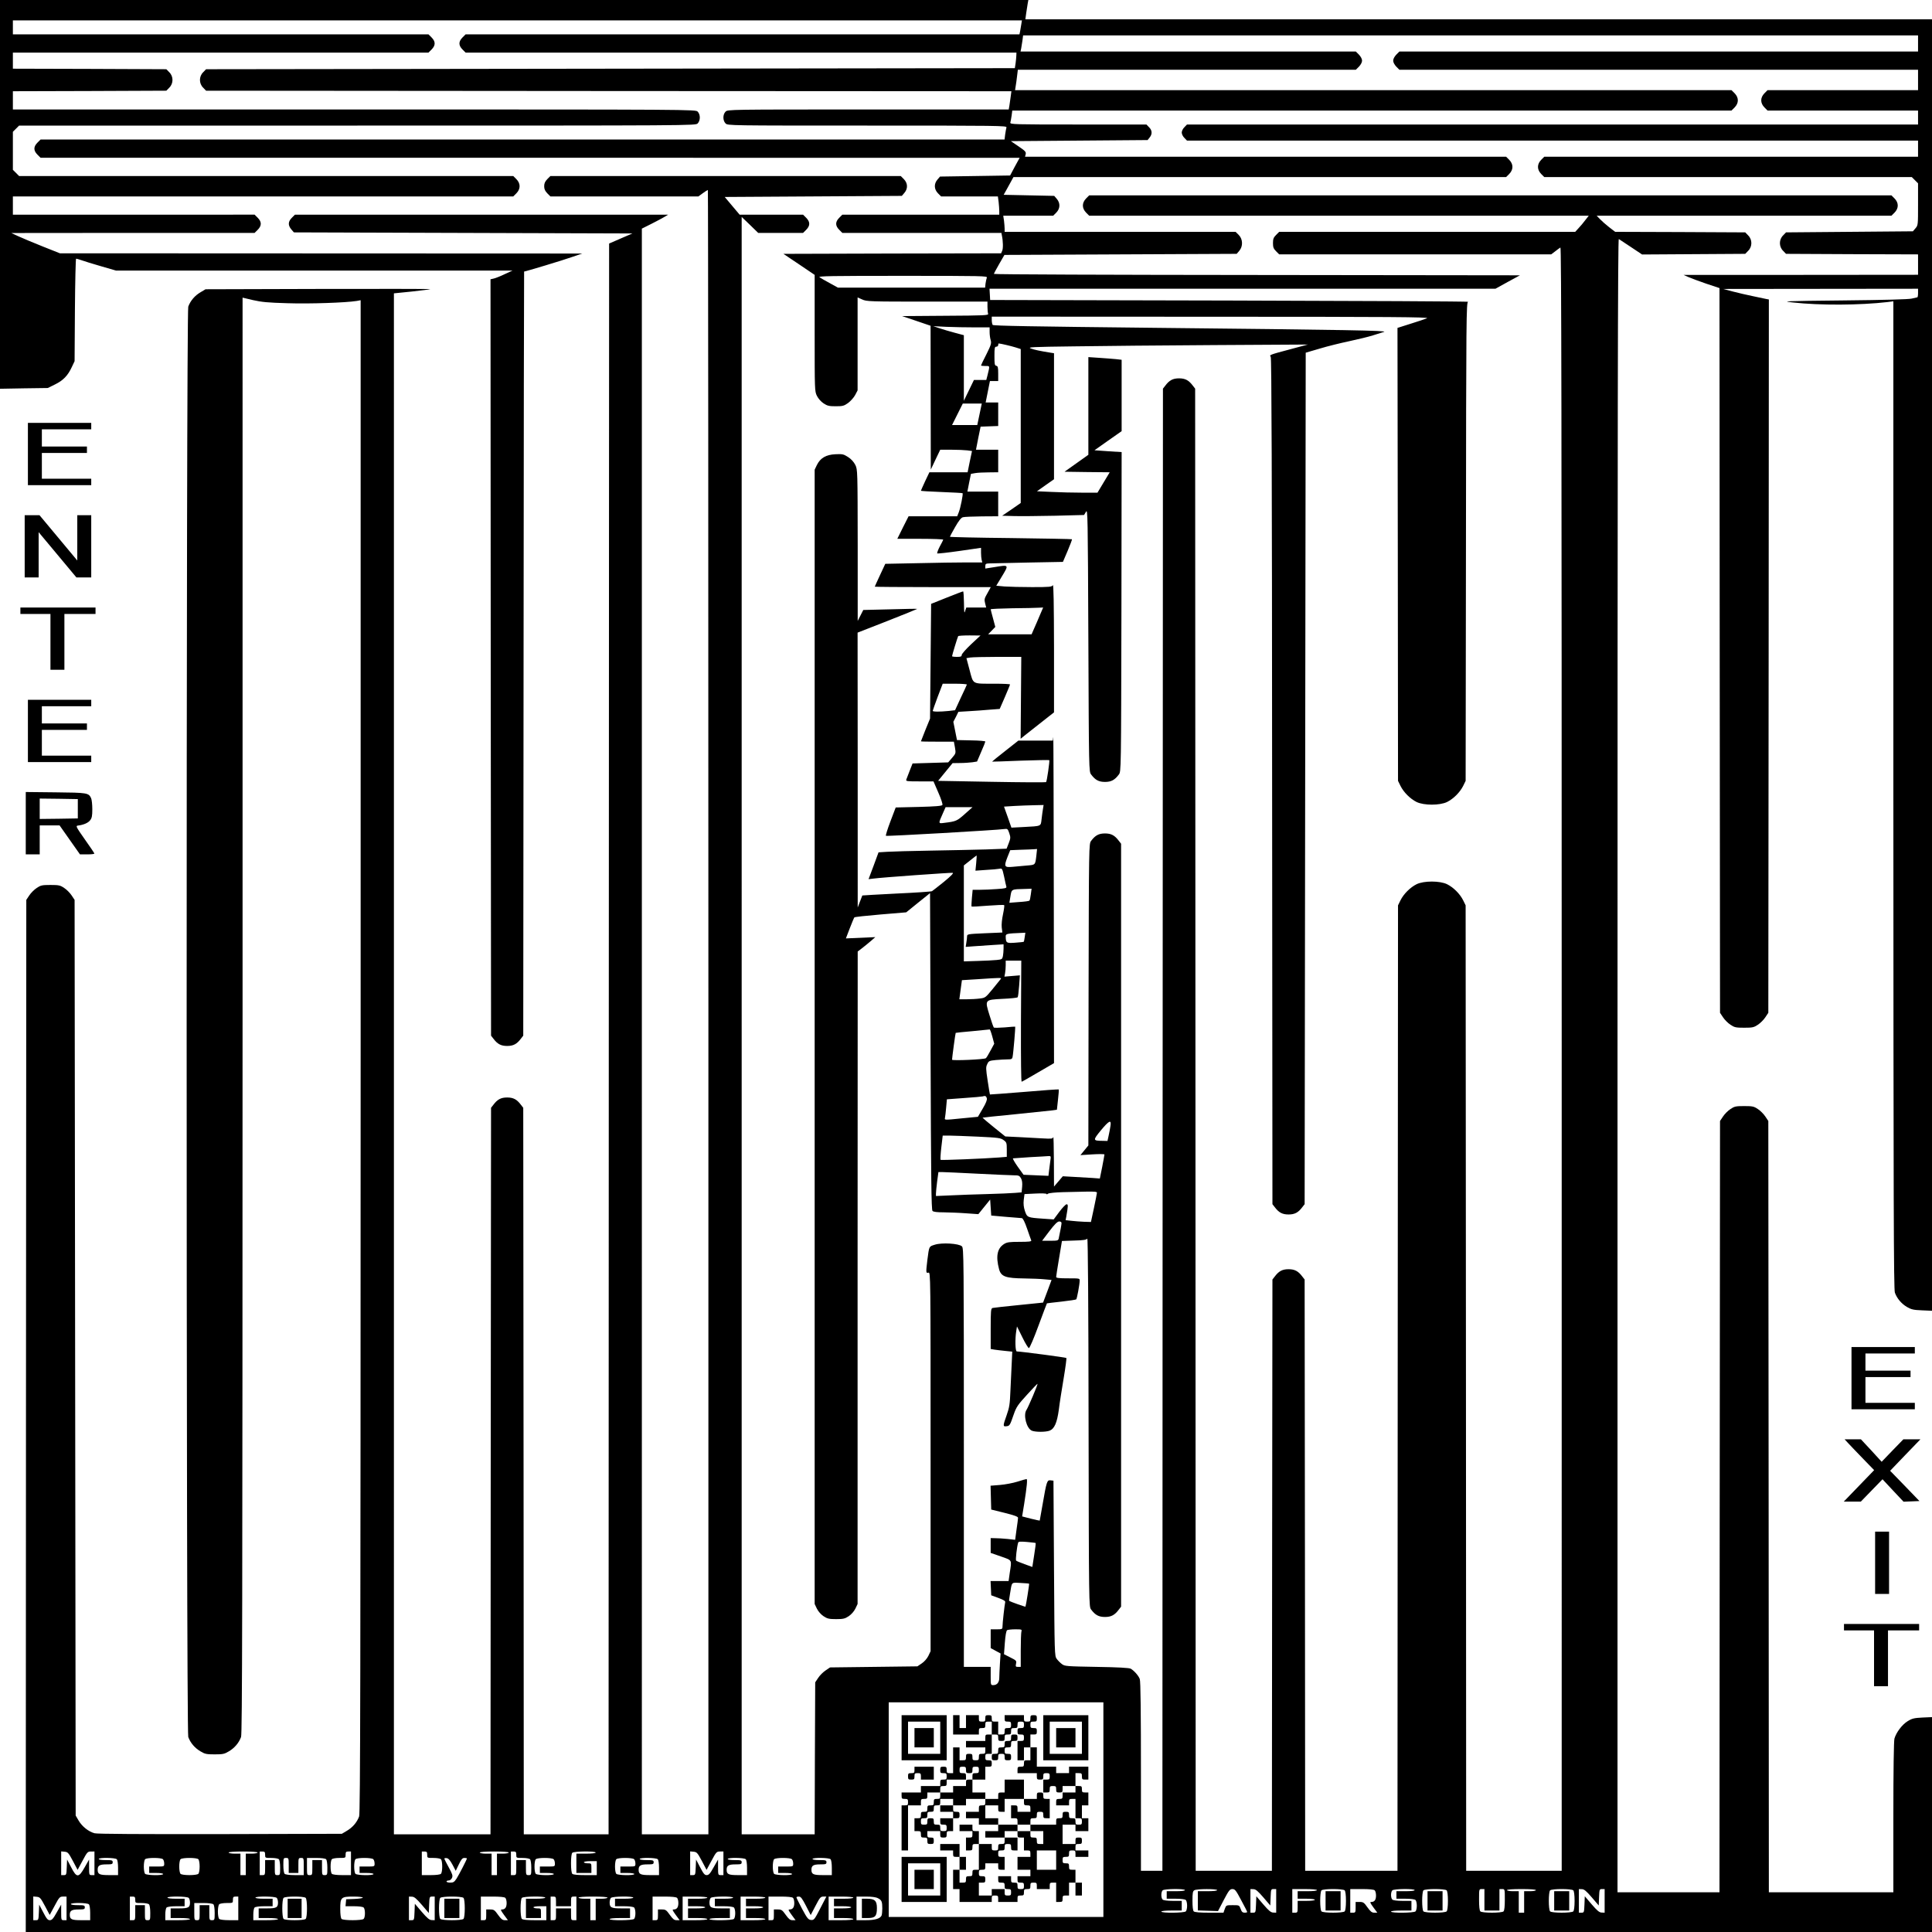
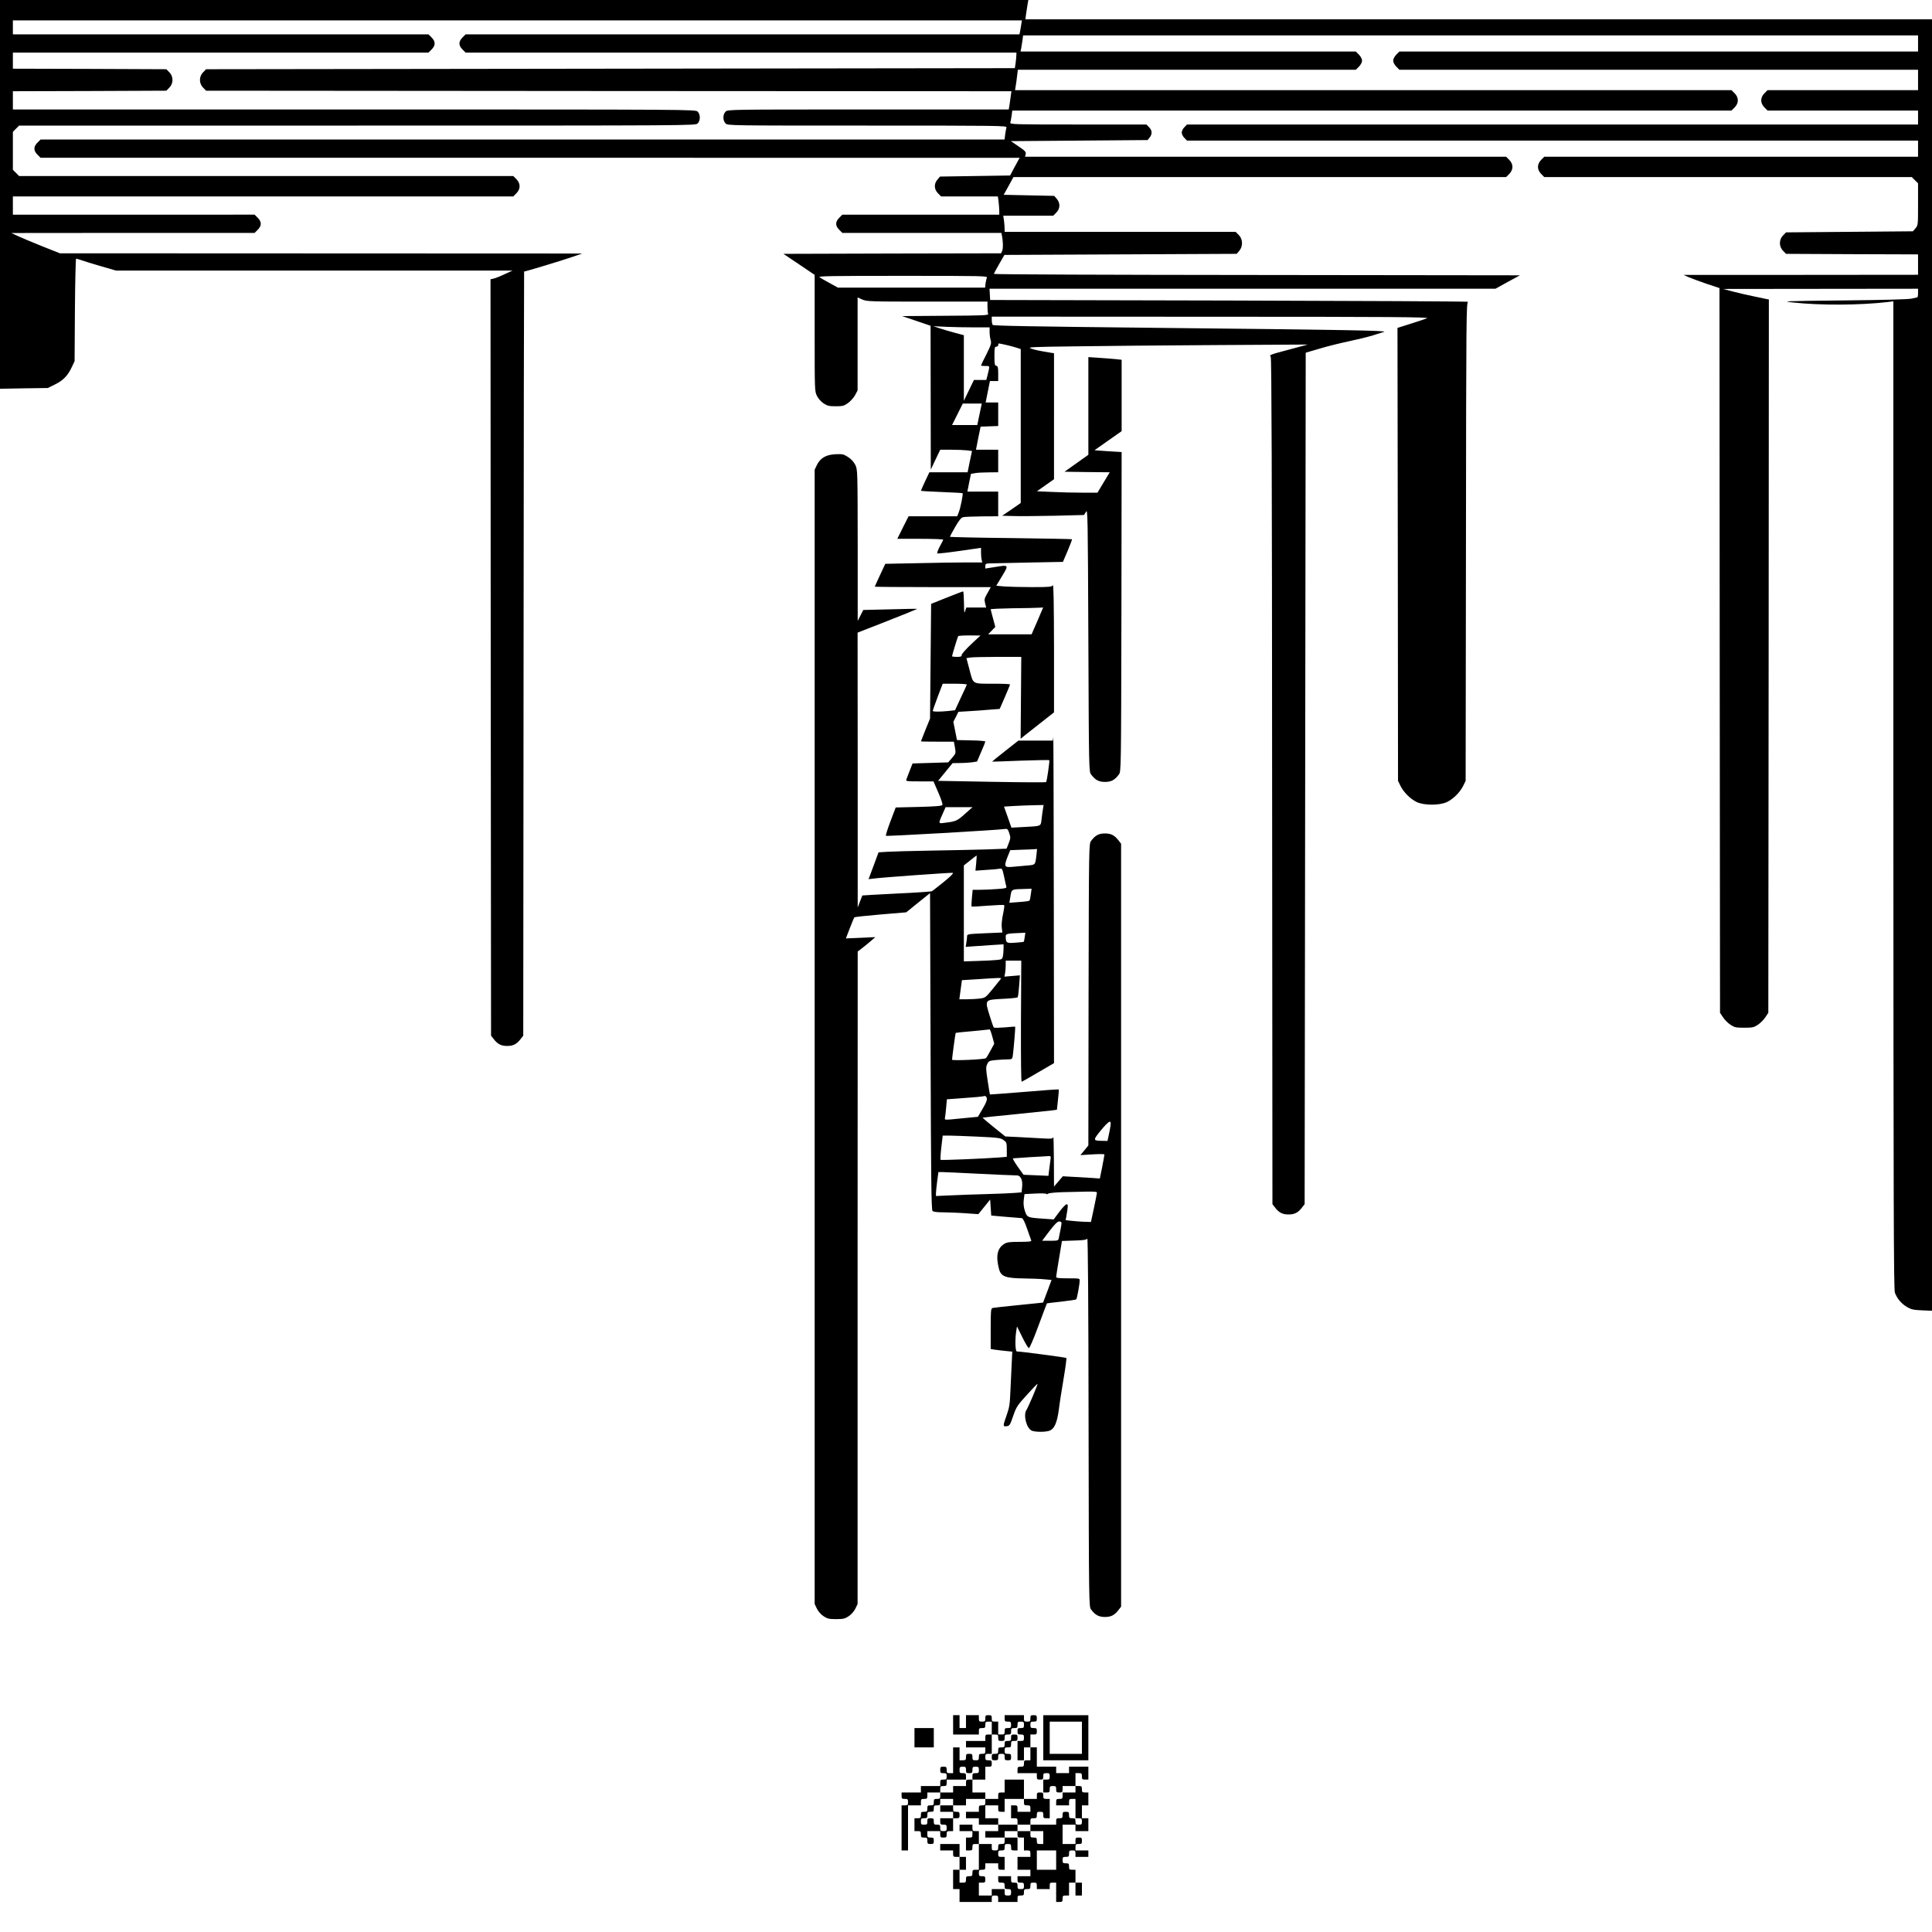
<svg xmlns="http://www.w3.org/2000/svg" version="1.0" width="2400" height="2400" viewBox="0 0 1800 1800">
  <path d="M0 181.1v181.1l22.3-.4 22.2-.3 6.7-3.3c7.6-3.7 12-8.2 15.7-16.2l2.6-5.5.3-47.8c.2-26.2.7-47.7 1.1-47.7.5 0 2.8.7 5.2 1.5 2.4.9 10.6 3.4 18.2 5.6l13.8 4h369.4l-7.2 3.3c-3.9 1.9-8.5 3.7-10.2 4.1l-3.1.7.2 352.3.3 352.4 2.1 2.7c3.8 5.1 7.1 6.9 12.9 6.9 5.8 0 9.1-1.8 12.9-6.9l2.1-2.7.3-356c.1-195.7.4-355.9.5-355.9 1.2 0 36.1-10.5 44.2-13.4l10-3.4-243.3-.1-243.4-.1-16.1-6.4c-8.9-3.6-19.1-7.8-22.7-9.5l-6.5-3 113.3-.1h113.4l2.9-2.9c3.8-3.8 3.8-7.4 0-11.2l-2.9-2.9H12v-17h466.2l2.9-2.9c4-4.1 4-9.1 0-13.2l-2.9-2.9H17.8l-2.9-2.9-2.9-2.9v-35.4l2.9-2.9 2.9-2.9h315.1c313.8 0 315.1 0 317.1-2 1.2-1.2 2-3.3 2-5.5s-.8-4.3-2-5.5c-2-2-3.3-2-320-2H12V85l71.5-.2 71.5-.3 2.7-2.8c4-3.9 4-10.5 0-14.4l-2.7-2.8-71.5-.3L12 64V49h387.2l2.9-2.9c3.8-3.8 3.8-7.4 0-11.2l-2.9-2.9H12V19h940.1l-.6 3.7c-.4 2.1-.9 5-1.1 6.5l-.6 2.8h-516l-2.9 2.9c-3.8 3.8-3.8 7.4 0 11.2l2.9 2.9H947l-.1 2.7c0 1.6-.4 4.8-.7 7.3l-.7 4.5-376.7.5-376.8.5-2.7 2.8c-4 3.9-4 10.5 0 14.4l2.7 2.8 375.2.3 375.1.2-.7 5.3c-.4 2.8-.9 6.7-1.2 8.4l-.6 3.3H808.9c-129.6 0-130.9 0-132.9 2-2.7 2.7-2.7 8.3 0 11 2 2 3.3 2 132.1 2 123.4 0 130 .1 129.6 1.7-.3 1-.8 3.9-1.2 6.5l-.6 4.8H37.8l-2.9 2.9c-3.8 3.8-3.8 7.4 0 11.2l2.9 2.9H950l-4.5 8.2-4.4 8.3-32.7.5-32.6.5-2.4 2.8c-3.4 4-3.2 9 .5 12.8l2.9 2.9h52.9l.7 5.2c.3 2.9.6 6.8.6 8.5v3.3H784.8l-2.9 2.9c-3.8 3.8-3.8 7.4 0 11.2l2.9 2.9H933l.4 2.2c1.2 5.6 1.3 12.4.3 14.5l-1 2.3-101.4.2-101.4.3 14.6 9.8 14.5 9.8v54.1c0 53.2 0 54.3 2.1 58.6 1.3 2.6 3.8 5.4 6.2 7 3.5 2.3 5.1 2.7 11.3 2.7 6.4 0 7.7-.3 11.5-3 2.3-1.7 5.3-5 6.6-7.4l2.3-4.4v-86.6l4.3 1.9c4 1.9 7.1 2 60.5 2H920v4.9c0 2.7.3 5.6.6 6.5.5 1.4-3.6 1.6-39.7 1.8l-40.4.3 13.3 4.5 13.2 4.5.1 67 .1 67 4.4-9.3 4.4-9.2h10.4c5.7 0 12.3.3 14.7.6l4.5.6-2.1 9.9-2 9.9h-35.6l-4 8.4c-2.1 4.6-3.9 8.6-3.9 8.8 0 .3 8.6.8 19.2 1.2 10.6.4 19.4.9 19.6 1.1.7.7-1.9 13.6-3.5 17.7l-1.5 3.8h-45.3l-5.3 10.5L836 502h21.6c11.9 0 21.4.4 21.2.8-.1.5-1.6 3.4-3.3 6.5-1.6 3.1-2.6 5.9-2.3 6.3.4.3 9.7-.7 20.8-2.3l20-2.9v4.6c0 2.5.3 5.5.6 6.7l.6 2.3h-14.9c-8.2 0-28.6.3-45.2.7l-30.3.6-4.9 10.5c-2.7 5.8-4.9 10.6-4.9 10.8 0 .2 24.3.4 54.1.4h54l-3.1 5.6c-2.9 5-3.1 5.9-2.2 9.5l1 3.9h-18.5l-1.1 3.2c-.8 2.8-1 1.5-1.1-7.5-.1-5.9-.4-10.7-.8-10.7-.5 0-7.3 2.6-15.3 5.8l-14.5 5.8-.5 53.4-.5 53.5-4.3 10.5c-2.3 5.8-4.2 10.6-4.2 10.7 0 .2 6.9.3 15.3.3h15.4l1 5.4c.9 5.4.9 5.5-2.7 9.7l-3.6 4.2-16.6.5-16.6.5-2.6 6.6c-1.4 3.6-2.8 7.4-3.2 8.3-.6 1.7.4 1.8 12.4 1.8h12.9l4.5 10.4c2.7 6.1 4.2 10.9 3.8 11.6-.6.9-6.5 1.4-22.1 1.8l-21.4.5-4.9 12.9c-2.7 7.1-4.6 13.2-4.2 13.5.6.6 103.7-5.3 110.2-6.3 3-.4 3.3-.2 4.7 3.8 1.3 4 1.3 4.7-.5 9.4l-2 5.1-19.1.7c-10.6.3-33.8.8-51.7 1.1-17.9.3-36.1.8-40.5 1.1l-8 .5-4.6 12.5-4.7 12.5 4.2-.5c7.7-1.1 72.6-5.7 74.2-5.4 1.1.2-1.7 3.1-8.2 8.4-5.5 4.4-10.4 8.3-11.1 8.7-.6.4-15.4 1.4-32.9 2.2-17.5.9-31.9 1.7-32 1.8-.1.1-1.1 2.7-2.2 5.7l-2.1 5.5V717.4l-.1-128 27.9-10.9c15.4-6.1 27.8-11.1 27.7-11.2-.2-.2-11.5 0-25.3.4l-25 .6-2.6 5.1-2.6 5.1v-70.4c-.1-69.9-.1-70.5-2.2-74.9-1.5-2.9-3.7-5.4-6.8-7.4-4.2-2.7-5.2-2.9-11.7-2.6-8.8.4-14.1 3.5-17.3 10l-2.1 4.4v1056.8l2.1 4.4c1.3 2.6 3.8 5.4 6.2 7 3.5 2.3 5.1 2.7 11.7 2.7s8.2-.4 11.7-2.7c2.4-1.6 4.9-4.4 6.2-7l2.1-4.4v-304l.1-303.9 4.2-3.2c2.3-1.8 6-4.8 8.2-6.7l4-3.5-13.7.6-13.7.6 3.6-9.4c2-5.2 3.9-9.7 4.3-10.2.3-.4 11.3-1.6 24.4-2.7l23.9-2 11.1-9 11.1-8.9.5 147.4c.4 119.2.7 147.6 1.8 148.7.9.9 4.3 1.3 10.5 1.3 5.1.1 14.4.4 20.7.9l11.5.8 5.5-6.8 5.5-6.8.5 7.5.5 7.4 13.5 1.2c7.4.6 14.2 1.2 15 1.2 1 .1 2.7 3.4 4.9 9.8 1.9 5.4 3.6 10.4 3.9 11 .3 1-2.3 1.3-10.8 1.3-9.5 0-11.8.3-14.5 2-6.4 4-7.9 11.4-4.7 23.5 1.9 6.9 6.1 8.4 23.7 8.6 6.6.1 15 .4 18.6.8l6.6.6-3.9 10.5-4 10.6-22.6 2.3c-12.5 1.2-23.5 2.5-24.4 2.7-1.6.5-1.8 2.3-1.8 19.4v18.8l3.3.6c1.7.3 6.3.8 10 1.2l6.8.7-.5 10.6c-.3 5.8-.8 17.3-1.2 25.5-.5 13-1 15.9-3.5 23-3.6 10.1-3.6 10.8-.3 10.4 3.1-.3 3.3-.7 6.9-11.1 2.4-6.9 3.8-8.9 12.3-18.2 5.2-5.8 9.7-10.4 9.8-10.2.5.5-8.6 21.8-10.2 24.2-3.3 4.7 0 17.6 5.1 19.5 3.4 1.3 12.4 1.3 16.2 0 4.6-1.7 7.1-7.2 8.8-19.7.7-6 2.8-19.1 4.5-29.2 1.7-10.1 2.8-18.6 2.5-18.9-.4-.5-41.9-6-46.2-6.1-1.4-.1-1.7-11.2-.5-18.9l.7-4.4 5 10.1c2.7 5.6 5.5 10.1 6.1 10.1.7 0 4.7-9.3 8.9-20.8 4.2-11.4 7.8-20.8 7.9-20.9.1-.1 6.1-.8 13.4-1.6 7.3-.8 13.6-1.8 13.9-2.1.7-.6 3.2-14 3.2-17.4.1-2.2-.1-2.2-10.9-2.2-8.1 0-11-.3-11-1.3 0-.6 1.2-8.5 2.7-17.3l2.7-16.2 11.4-.4c8.6-.2 11.5-.7 12.2-1.8.6-.9 1.1 63 1.2 170.7.3 172.1.3 172.2 2.4 174.9 3.8 5.1 7.1 6.9 12.9 6.9 5.8 0 9.1-1.8 12.9-6.9l2.1-2.7V786.1l-2.1-2.7c-3.8-5.1-7.1-6.9-12.9-6.9-5.8 0-9.1 1.8-12.9 6.9-2.1 2.7-2.1 3.1-2.4 143.3l-.2 140.5-3.7 4.5-3.7 4.5 11.2-.7c6.2-.4 11.2-.3 11.2.1 0 .5-1 5.7-2.1 11.6l-2.2 10.8-6.6-.5c-3.6-.2-11.4-.7-17.3-1l-10.6-.6-4.1 4.8-4.1 4.8-.1-24c-.1-13.2-.3-23.2-.6-22.2-.4 1.7-1.4 1.8-10.1 1.3-5.4-.3-15.3-.8-22.1-1.2l-12.5-.6-10.7-8.6c-5.9-4.8-10.6-8.8-10.5-8.9.1-.1 13.9-1.6 30.6-3.2 16.8-1.7 32.3-3.3 34.6-3.6l4.1-.6 1-9.2c.6-5.1.9-9.4.7-9.7-.3-.2-14.7.8-32.1 2.3-17.5 1.4-31.8 2.5-32 2.4-.1-.2-1.1-5.9-2.1-12.7-1.7-11.2-1.8-12.8-.4-15.6 1.3-2.9 1.9-3.2 8.1-3.8 3.6-.3 8.5-.6 10.8-.6 3.6 0 4.3-.3 4.7-2.3.7-3.2 2.8-27.9 2.4-28.2-.2-.1-4.5.2-9.7.7-5.2.4-9.8.5-10.2.1-.4-.5-2.2-5.5-3.9-11.2-4.6-14.8-4.7-14.6 12.1-15.5 7.3-.3 13.6-1 14-1.4.4-.4 1-5.2 1.4-10.6l.7-9.9-7.2.6-7.2.6.6-3.1c.3-1.7.6-5 .6-7.4V895h14.5l-.3 56.6c-.1 35.6.1 56.5.7 56.2.5-.1 7.5-4.1 15.5-8.8l14.6-8.5-.2-153.5c-.1-84.4-.3-152-.5-150.3l-.4 3.3h-32.1l-12.3 9.7c-6.8 5.3-12.3 9.8-12.2 9.9.1.1 12-.3 26.5-.9 14.4-.5 26.5-.7 26.8-.5.5.6-2.2 19.8-3 20.5-.3.3-23 .2-50.6-.3l-50-.9 6.7-8.2 6.8-8.3 7-.1c3.9 0 9-.4 11.4-.7l4.4-.7 3.8-8.9c2.2-4.9 3.9-9.3 3.9-9.7 0-.5-5.9-1-13.2-1.1l-13.2-.3-1.7-8.5-1.7-8.5 2.4-4.6 2.3-4.7 9.8-.6c5.4-.3 14.1-.9 19.3-1.4l9.4-.7 4.8-11c2.6-6.1 4.8-11.3 4.8-11.8 0-.4-6.5-.7-14.4-.7-21.3 0-19.6.9-23.2-12.5l-3-11.3 3.5-.6c2-.3 13.5-.6 25.6-.6h22l-.3 38.1-.3 38.2 4.3-3.5c2.4-1.9 9.4-7.4 15.6-12.3l11.2-8.8v-60.1c-.1-41.3-.4-59.6-1.1-58.4-.9 1.6-2.9 1.8-19.3 1.8-10.1 0-21.7-.3-25.8-.6l-7.6-.7 4.9-8.1c7.1-11.7 7.2-11.5-6.8-9.2l-8.3 1.3v-2.3c0-2.1.5-2.4 4.3-2.5 2.3-.1 18.6-.4 36.1-.8l31.9-.6 4.4-10.3c2.4-5.7 4.3-10.6 4-10.8-.2-.2-25.9-.7-57-1.1-31.2-.3-56.7-.9-56.7-1.2 0-.3 2.2-4.4 4.9-9.1 3.3-5.8 5.6-8.7 7.2-9.1 1.3-.4 9.3-.7 17.7-.8l15.2-.1v-23H901.3l1.6-8.2 1.7-8.3 3.9-.7c2.2-.4 7.9-.7 12.8-.7l8.7-.1v-21H909.3l2.1-10.8 2.2-10.7 8.2-.3 8.2-.3V375h-11.7l2-10 2-10H930v-6.9c0-5.8-.3-7-1.8-7.3-1.5-.3-1.7-1.5-1.7-9.1s.2-8.7 1.8-8.7c.9 0 1.7-.7 1.7-1.5s.2-1.5.5-1.5c1.4 0 11.7 2.4 15.8 3.7l4.7 1.5v143.4l-8.6 6-8.7 5.9 10.9.3c6 .2 23.2 0 38.2-.3l27.2-.7 1.8-3c1.6-2.8 1.7 2.6 2.2 119.6.5 121.7.5 122.5 2.6 125.2 3.8 5.1 7.1 6.9 12.9 6.9 5.8 0 9.1-1.8 12.9-6.9 2.1-2.7 2.1-3 2.4-151.5l.2-148.9-12.7-.8-12.6-.9 12.6-8.9 12.7-8.9v-66.5l-5.2-.6c-2.9-.3-9.9-.8-15.5-1.2l-10.3-.7v91l-11.1 7.9-11.1 7.9 21 .3 21.1.2-5.7 9.5-5.7 9.5h-14.6c-8 0-20.7-.3-28.2-.7l-13.6-.6 7.9-5.6 8-5.6V329.1l-3.2-.5c-10.5-1.7-14.7-2.6-18.3-3.9-3.6-1.3.5-1.5 40-2 24.2-.4 83.2-.9 131-1.2l87-.5-16 4.3c-20 5.3-20 5.4-18.6 7.1.8.9 1.2 108.7 1.3 395.4l.3 394.1 2.1 2.7c3.8 5.1 7.1 6.9 12.9 6.9 5.8 0 9.1-1.8 12.9-6.9l2.1-2.7.5-396.7.5-396.6 13-3.8c7.2-2.2 19.5-5.2 27.5-6.9 8-1.7 17.9-4.1 22-5.4 4.1-1.3 8.9-2.8 10.5-3.3 4-1.2-33.5-1.9-216-3.8-111.1-1.2-148.2-1.8-148.7-2.7-.4-.7-.8-2.7-.8-4.5V295l204.3.1c168.7 0 203.7.3 201.2 1.4-1.6.7-8.4 3-15.2 5.1l-12.3 3.9.3 211 .2 211 2.3 4.7c3 6 9 12 15 15 6.8 3.3 21.6 3.3 28.4 0 6-3 12-9 15-15l2.3-4.7.3-222.8c.2-210.8.3-222.8 2-223.5.9-.4-98.9-.9-221.8-1.2l-223.5-.5-.3-5.3-.3-5.2h471.4l11.4-6.3 11.4-6.2-245.1-.3c-134.7-.1-245-.5-245-1 0-.4 2.2-4.5 4.9-9.2l4.9-8.5 108.2-.5 108.2-.5 2.4-2.8c3.6-4.2 3.4-10.9-.5-14.8l-2.9-2.9H936v-2.9c0-1.5-.3-4.9-.6-7.5l-.7-4.6h46.5l2.9-2.9c3.7-3.8 3.9-8.8.5-12.8l-2.4-2.8-23.5-.5-23.6-.5 4.6-8.3 4.5-8.2h459l2.9-2.9c4-4.1 4-9.1 0-13.2l-2.9-2.9H955l.6-2.3c.5-2.1-.4-3.1-6.6-7.3l-7.2-4.9 63.7-.5 63.7-.5 1.9-2.4c2.6-3.2 2.4-6.7-.6-9.6l-2.4-2.5h-63.6c-60.1 0-63.6-.1-63.2-1.8.3-.9.8-3.8 1.2-6.5l.6-4.7h670.1l2.9-2.9c4-4.1 4-9.1 0-13.2l-2.9-2.9H945.7l.6-3.8c.4-2 .9-6.3 1.3-9.5l.7-5.7h314.9l2.9-2.9c1.7-1.8 2.9-4 2.9-5.6 0-1.6-1.2-3.8-2.9-5.6l-2.9-2.9H950.8l.6-2.8c.3-1.5.8-4.8 1.2-7.5l.6-4.7H1787v15h-483.2l-2.9 2.9c-1.7 1.8-2.9 4-2.9 5.6 0 1.6 1.2 3.8 2.9 5.6l2.9 2.9H1787v19h-140.2l-2.9 2.9c-4 4.1-4 9.1 0 13.2l2.9 2.9H1787v13h-681.1l-2.4 2.5c-1.4 1.3-2.5 3.6-2.5 5s1.1 3.7 2.5 5l2.4 2.5H1787v15h-348.2l-2.9 2.9c-4 4.1-4 9.1 0 13.2l2.9 2.9h342.4l2.9 2.9 2.9 2.9v19.6c0 19.2 0 19.5-2.4 22.3l-2.4 2.8-59.1.5-59.1.5-2.7 2.8c-4 3.9-4 10.5 0 14.4l2.7 2.8 61.5.3 61.5.2v19l-109.2.1h-109.3l4.5 2c2.5 1.1 10 3.9 16.7 6.2l12.3 4.1.2 337.6.3 337.6 2.8 4.2c1.5 2.3 4.6 5.4 6.9 6.9 3.7 2.5 5 2.8 12.8 2.8 7.8 0 9.1-.3 12.8-2.8 2.3-1.5 5.4-4.6 6.9-6.9l2.8-4.2.3-332.3.2-332.3-2.2-.4c-1.3-.3-6.8-1.4-12.3-2.6-5.5-1.1-14-3.1-19-4.4l-9-2.4 90.8-.1 90.7-.1v4c0 2.2-.3 4-.7 4-.5.1-2.8.6-5.3 1.2-2.9.7-25.4 1.3-63.5 1.7-56.1.6-58.4.7-47 1.9 25 2.8 62.3 2.6 88.2-.4l5.3-.7v459.9c.1 381.6.3 460.5 1.4 463.7 2 5.5 6.1 10.3 11.3 13.4 4 2.3 6.1 2.8 14 3.1l9.3.4V18H955.3l.8-5.8c.5-3.1 1.1-7.2 1.4-9l.6-3.2H0v181.1zm919.4 77.6c-.4 1-.9 3.5-1.2 5.5l-.4 3.8H780.7l-7.6-4.2c-4.2-2.3-8.5-4.7-9.6-5.5-1.6-1.1 10.9-1.3 77.4-1.3 75.2 0 79.3.1 78.5 1.7zM908.2 305H922v4.3c0 2.3.4 5.7 1 7.6.8 2.9.4 4.4-4 13.2-2.8 5.4-5 10.1-5 10.4 0 .3 1.8.5 4 .5 4.5 0 4.3-.7 1.9 9.2l-1 3.8h-11.5l-4.7 9.7-4.7 9.7v-61.1l-8.2-2.2c-4.6-1.2-11-3.1-14.3-4.2l-6-2 12.4.6c6.8.3 18.6.5 26.3.5zm4.4 81l-2.1 10H887l5-10 5-10H914.7l-2.1 10zm56.2 187.2c-1.7 4-4.1 9.7-5.4 12.5l-2.3 5.3h-40.5l3.4-3.5 3.3-3.4-2.1-7.9c-1.2-4.4-2.2-8.2-2.2-8.5 0-.4 9.1-.8 20.3-1 11.1-.1 22.1-.3 24.4-.5l4.2-.2-3.1 7.2zm-64.1 27.1c-4.8 4.5-8.7 9-8.7 9.9 0 1.5-.9 1.8-4.5 1.8-2.5 0-4.5-.3-4.5-.6 0-.9 5.1-17.7 5.7-18.7.2-.4 5-.7 10.6-.7l10.2.1-8.8 8.2zm-3.9 37.5c-.1.5-2.7 6.1-5.7 12.4l-5.3 11.5-6.1.7c-7.9.8-14.7.8-14.7-.1 0-.4 2.1-6.2 4.6-13l4.7-12.3h11.4c6.3 0 11.3.4 11.1.8zm70.9 115.9c-.4 2.1-.9 6.4-1.3 9.6-.8 6.7.1 6.3-16.5 7.2l-11.6.6-3.4-9.8-3.5-9.8 9.6-.6c5.2-.3 13.5-.6 18.4-.7l8.9-.2-.6 3.7zm-72.8 4.7c-7.3 6.5-8.2 6.9-18.8 8.2-6.1.8-6.1 1.1-1.5-9.2l2.4-5.4h25.1l-7.2 6.4zm66.7 38.3c-1.1 9.4-.8 9-8.9 9.7-4 .4-9.9.9-13.3 1.2-7.7.7-8.2-.2-4.8-9l2.6-6.5 9.6-.4c5.4-.1 11-.4 12.6-.5l2.8-.2-.6 5.7zm-56.1 7.4l-.7 7.1 9.8-.7c5.5-.3 11.1-.8 12.5-1.1 2.6-.5 2.7-.3 4.4 7.3.9 4.3 1.8 8.5 2.1 9.4.4 1.3-1 1.7-8.7 2.2-5.1.4-12.2.7-16 .7h-6.7l-.7 7.5c-.4 4.2-.5 7.8-.3 8.1.3.2 7.1-.1 15.1-.8 8.1-.6 15-.9 15.3-.5.3.3-.2 4.1-1.1 8.4-1 4.6-1.5 9.6-1.2 12.4l.6 4.7-16.5.7c-15.8.7-16.4.8-16.4 2.9 0 1.1-.3 3.8-.7 6l-.6 3.8 7.9-.6c4.3-.3 12.3-.9 17.7-1.2l9.7-.6v4c0 2.2-.3 5.3-.6 7-.6 2.9-1 3.1-5.8 3.6-2.8.3-10.8.7-17.8.9l-12.8.4v-89.4l5.8-4.6c3.1-2.5 5.9-4.6 6.1-4.7.1 0 0 3.2-.4 7.1zm50.9 29.1c-.4 2.9-.9 5.6-1.3 5.9-.3.4-4.7 1-9.7 1.3l-9 .7 1-6c1.1-6.8.8-6.6 13.4-6.9l6.3-.2-.7 5.2zm-5.7 39.9c-.3 2.2-.7 4.2-.9 4.3-.1.2-3.7.6-8 .9-8.3.6-8.7.2-8.8-6 0-2.3 1.3-2.6 13.9-3.1l4.4-.2-.6 4.1zm-22.4 39.1c-.5.7-4 4.9-7.6 9.4-6.5 7.9-6.8 8.1-11.9 8.7-2.9.4-8.4.7-12.2.7h-6.8l.6-4.5c.3-2.5.9-6.5 1.2-8.9l.6-4.4 14.6-.9c22.4-1.5 22.6-1.5 21.5-.1zm-7.8 53.5l1.8 6.7-3.4 6.3c-1.9 3.5-3.8 6.8-4.4 7.2-1.4 1.2-31.5 2.5-31.5 1.4 0-1.6 3.1-24.8 3.4-25 .1-.1 7.2-.9 15.7-1.6 8.5-.8 15.7-1.5 16-1.6.3 0 1.4 2.9 2.4 6.6zm-5.1 57.5c.4 1.6-.8 4.5-3.9 9.8l-4.4 7.5-15.6 1.5c-15.6 1.6-15.6 1.6-15.1-.5.2-1.1.8-5.4 1.1-9.6l.7-7.7 16.2-1.2c8.8-.6 16.6-1.3 17.1-1.5 2.3-.8 3.3-.4 3.9 1.7zm115.2 25.8c-.3 2.2-1.1 6.3-1.7 9l-1.1 5-4.6-.1c-9.1-.1-9.1-.5-1.6-9.7 7.7-9.3 10-10.4 9-4.2zm-123.3 10c19 .9 21 1.2 23.7 3.2 2.8 2 3 2.6 3 8.9v6.7l-7.2.6c-14.2 1.1-54 2.7-54.5 2.2-.3-.3 0-5.5.7-11.6l1.3-11h6.1c3.3 0 15.5.5 26.9 1zm67.3 22.2c-.3 2.4-.8 6.5-1.2 9.3l-.6 5-11.6-.5-11.6-.5-5.4-7.5c-2.9-4.1-4.9-7.6-4.4-7.8.5-.1 7.6-.6 15.8-1.1 8.2-.4 16-.9 17.3-1 2.2-.1 2.3.2 1.7 4.1zm-68.1 12.3c16 .8 31.3 1.5 34 1.5 4.5 0 5.3.3 6.7 2.7 1.1 2 1.4 4.3 1.1 8l-.5 5.2-6.2.5c-3.3.3-15.1.8-26.1 1.1-11 .3-26.2.8-33.7 1.2l-13.8.6v-2.3c0-1.3.5-6.3 1.1-11.2l1.2-8.8h3.6c2 0 16.7.7 32.6 1.5zm111.5 17.7c0 .7-1.3 7.1-2.8 14.3l-2.8 13-6.5-.2c-3.5-.2-8.8-.5-11.7-.9l-5.4-.6.6-3.1c1.8-10.4 1.9-11.7.3-11.7-.8 0-3.9 3.2-6.8 7.1l-5.2 7-10.1-.7c-14.4-1-14.6-1.1-16.7-7.1-1.2-3.7-1.5-6.6-1.1-10.4l.7-5.4 10.3-.5c5.6-.3 10.2-.1 10.2.4s.6.4 1.3-.2c.8-.7 6.9-1.3 14.3-1.5 7.1-.1 17.1-.4 22.2-.5 6.8-.1 9.2.1 9.2 1zm-33 28.3c0 1.2-1 6.9-2.6 14.2-.4 2.1-1 2.3-8 2.3h-7.5l6.8-9c4.9-6.4 7.4-8.9 9.1-9 1.3 0 2.2.6 2.2 1.5z" />
-   <path d="M509.9 166.9c-2.1 2.2-2.9 3.9-2.9 6.6 0 2.7.8 4.4 2.9 6.6l2.9 2.9h137.9l4.1-3c2.3-1.7 4.4-3 4.7-3 .3 0 .5 344.7.5 766v766h-62V213l9-4.5c4.9-2.5 10.4-5.4 12.2-6.5l3.3-2H274.8l-2.9 2.9c-3.6 3.6-3.7 7-.5 10.8l2.4 2.8 157.7.5 157.7.5-10.9 4.7-10.8 4.7-.3 741-.2 741.1h-79l-.2-338.4-.3-338.5-2.1-2.7c-3.8-5.1-7.1-6.9-12.9-6.9-5.8 0-9.1 1.8-12.9 6.9l-2.1 2.7-.3 338.5-.2 338.4h-90V273.3l16.8-1.7c9.2-1 16.9-2 17.1-2.2.3-.3-46.8-.3-104.5-.2l-104.9.3-4.7 2.8c-5.3 3.1-9.4 7.9-11.4 13.4-2 5.6-2 1327 0 1332.6 2 5.5 6.1 10.3 11.4 13.4 4.1 2.5 5.7 2.8 13.2 2.8 7.5 0 9.1-.3 13.2-2.8 5.3-3.1 9.4-7.9 11.4-13.4 1.1-3.2 1.3-116.4 1.4-672.4V277.3l9.7 2.3c7.9 1.8 13.9 2.4 32.2 2.9 20.7.7 54.4-.5 64.4-2.1l3.7-.7v704.4c-.1 585.9-.3 705-1.4 708.2-2 5.5-6.1 10.3-11.4 13.4l-4.7 2.8-113.3.3c-74.3.1-114.7-.1-117.1-.8-5.6-1.5-11.6-6.3-14.8-11.7l-2.8-4.8-.5-426.6-.5-426.5-2.8-4.2c-1.5-2.3-4.6-5.4-6.9-6.9-3.7-2.5-5-2.8-12.8-2.8-7.8 0-9.1.3-12.8 2.8-2.3 1.5-5.4 4.6-6.9 6.9l-2.8 4.2-.3 480.8L24 1800h1776v-200.2l-8.9.4c-7.7.4-9.6.8-13.8 3.4-5.2 3.2-10.6 10.4-12.3 16.2-.6 2.4-1 29.1-1 73.4v69.8h-116l-.2-359.3-.3-359.3-2.8-4.2c-1.5-2.3-4.6-5.4-6.9-6.9-3.7-2.5-5-2.8-12.8-2.8-7.8 0-9.1.3-12.8 2.8-2.3 1.5-5.4 4.6-6.9 6.9l-2.8 4.2-.3 359.3-.2 359.3h-95V992.5c0-616.2.3-770.4 1.2-769.8.7.4 5.9 3.9 11.5 7.6l10.2 6.8 48-.3 48.1-.3 2.7-2.8c4-3.9 4-10.5 0-14.4l-2.7-2.8-60.6-.3-60.6-.2-5.7-4.4c-3.1-2.4-6.9-5.8-8.5-7.5l-3-3.1h274.6l2.9-2.9c4-4.1 4-9.1 0-13.2l-2.9-2.9h-747.4l-2.9 2.9c-4 4.1-4 9.1 0 13.2l2.9 2.9h465.4l-3.3 4.2c-1.8 2.4-4.6 5.8-6.3 7.5l-3 3.3h-275.8l-2.9 2.9c-2.4 2.4-2.9 3.8-2.9 7.6s.5 5.2 2.9 7.6l2.9 2.9h253.4l3.7-2.8c2-1.6 4.2-3.2 4.9-3.6.9-.6 1.2 150.9 1.2 755.8V1743h-89l-.2-449.8-.3-449.7-2.3-4.7c-3-6-9-12-15-15-6.8-3.3-21.6-3.3-28.4 0-6 3-12 9-15 15l-2.3 4.7-.3 449.7-.2 449.8h-86l-.2-275.4-.3-275.5-2.1-2.7c-3.8-5.1-7.1-6.9-12.9-6.9-5.8 0-9.1 1.8-12.9 6.9l-2.1 2.7-.3 275.5-.2 275.4h-71l-.2-690.4-.3-690.5-2.1-2.7c-3.8-5.1-7.1-6.9-12.9-6.9-5.8 0-9.1 1.8-12.9 6.9l-2.1 2.7-.3 690.5-.2 690.4h-20v-87.9c0-59.7-.3-88.9-1.1-90.8-1.1-3.1-5.3-7.8-8.4-9.6-1.3-.8-11.8-1.4-31.7-1.7-28-.5-29.8-.6-32.4-2.6-1.5-1.1-3.7-3.3-4.8-4.8-2.1-2.7-2.1-3.9-2.6-84.4l-.5-81.7-2.7-.3c-3.3-.4-3.7.9-7.4 22.3-1.4 8.2-2.6 15-2.7 15.2-.2.1-3.9-.7-8.3-1.8l-8.1-2.1 1.9-11.6c2.6-16.6 3.2-23.2 2.2-23.2-.5 0-4.3 1.1-8.4 2.4-4.1 1.3-11.5 2.7-16.3 3.1l-8.8.7.3 11.1.3 11.1 12.5 3.1c8.8 2.2 12.5 3.5 12.5 4.6 0 .7-.6 5.7-1.4 10.9l-1.3 9.6-7.1-.8c-4-.4-9.1-.7-11.4-.7l-4.3-.1v13.8l9.5 3.3c10.8 3.8 10.2 2.8 8.3 15.1l-1.1 7.8h-16.8l.3 6.7.3 6.6 6.8 2.5c5.1 1.9 6.6 2.9 6.2 4.1-.5 1.8-2.5 19.3-2.5 22.8 0 2.1-.5 2.3-5.5 2.3H923v17.5l4.6 2.5 4.6 2.5-.6 9.5c-.3 5.2-.6 11.2-.6 13.2 0 4.2-2.1 6.8-5.6 6.8-2.4 0-2.4-.2-2.4-8.5v-8.5h-25v-195c0-188.1-.1-195.1-1.8-196.8-2.7-2.7-18.8-3.7-25.4-1.5-5.4 1.7-5.1 1.2-6.8 14.2-1.4 11.9-1.4 12.4 1 11.8 2-.5 2 0 2 176.1v176.6l-2.1 4.4c-1.3 2.6-3.8 5.4-6.2 7l-4 2.7-40.7.5-40.7.5-4.1 2.8c-2.3 1.5-5.4 4.6-6.9 6.9l-2.8 4.2-.3 70.8-.2 70.8h-68V202.1l7.7 7.4 7.7 7.5h41.8l2.9-2.9c3.8-3.8 3.8-7.4 0-11.2l-2.9-2.9h-59.1l-7-8.3-6.9-8.2 82.5-.5 82.5-.5 2.4-2.8c3.4-4 3.2-9-.5-12.8l-2.9-2.9H512.8l-2.9 2.9zm455 1270.7c.2.2-.4 5.3-1.4 11.3l-1.7 11-7.2-2.6c-3.9-1.4-7.5-2.9-7.9-3.3-.7-.6.7-12.9 1.9-16.8.3-1 2.2-1.1 8.1-.6 4.3.4 8 .8 8.2 1zm-6.1 37.9c.3.3-3 20.8-3.4 21.4-.2.3-14.3-4.7-15.2-5.4-.2-.2.2-3.2.8-6.6 1.9-11.5.9-10.5 9.7-10.1 4.3.2 7.9.5 8.1.7zm-7.2 44.7c-.3 1.3-.6 9.2-.6 17.5v15.3h-2.5c-2.2 0-2.4-.3-1.9-2.9.6-2.8.3-3.1-5.3-5.9l-5.9-3 .8-10.8c.5-6.7 1.3-11.1 2.1-11.6.6-.4 4.1-.8 7.6-.8 6.1 0 6.3.1 5.7 2.2zM1028 1686v100H828v-200h200v100zm-960.1 47.8l4.4 8.3 4.6-8.5c4.3-8.1 4.8-8.6 7.9-8.6H88v22h-2.5c-2.4 0-2.5-.2-2.5-7.3v-7.2l-4.1 7.2c-5.6 10-7.5 10-12.6 0l-3.8-7.2-.3 7.2c-.3 7-.4 7.3-2.7 7.3H57v-22.1l3.3.3c2.9.3 3.6 1.1 7.6 8.6zM240 1726c0 .5-2.5 1-5.5 1H229v20h-5v-20h-5.5c-3 0-5.5-.5-5.5-1 0-.6 5.2-1 13.5-1s13.5.4 13.5 1zm7 2c0 3 0 3 5.8 3 3.2 0 6.3.5 7 1.2.7.7 1.2 4 1.2 8 0 6.6-.1 6.8-2.5 6.8s-2.5-.2-2.5-7v-7h-9v7c0 6.8-.1 7-2.5 7H242v-22h2.5c2.1 0 2.5.5 2.5 3zm80 8v11h-8.3c-5.1 0-8.8-.5-9.5-1.2-1.6-1.6-1.6-12 0-13.6.7-.7 3.8-1.2 7-1.2 5.8 0 5.8 0 5.8-3 0-2.5.4-3 2.5-3h2.5v11zm71-8c0 3 0 3 5.8 3 3.2 0 6.3.5 7 1.2 1.6 1.6 1.6 12 0 13.6-.7.7-4.4 1.2-9.5 1.2H393v-22h2.5c2.1 0 2.5.5 2.5 3zm76-2c0 .5-2.5 1-5.5 1H463v20h-5v-20h-5.5c-3 0-5.5-.5-5.5-1 0-.6 5.2-1 13.5-1s13.5.4 13.5 1zm7 2c0 3 0 3 5.8 3 3.2 0 6.3.5 7 1.2.7.7 1.2 4 1.2 8 0 6.6-.1 6.8-2.5 6.8s-2.5-.2-2.5-7v-7h-9v7c0 6.8-.1 7-2.5 7H476v-22h2.5c2.1 0 2.5.5 2.5 3zm74-2c0 .6-3.7 1-9 1h-9v18h14v-4.5c0-4.5 0-4.5-3.5-4.5-1.9 0-3.5-.5-3.5-1 0-.6 2.7-1 6-1h6v13h-10.8c-7.1 0-11.2-.4-12-1.2-.7-.7-1.2-4.4-1.2-9.8s.5-9.1 1.2-9.8c1.5-1.5 21.8-1.7 21.8-.2zm98.9 7.8l4.4 8.3 4.6-8.5c4.3-8.1 4.8-8.6 7.9-8.6h3.2v22h-2.5c-2.4 0-2.5-.2-2.5-7.3v-7.2l-4.1 7.2c-3.3 5.9-4.5 7.3-6.5 7.3-1.9 0-3-1.3-6.1-7.3l-3.8-7.2-.3 7.2c-.3 7-.4 7.3-2.7 7.3H643v-22.1l3.3.3c2.9.3 3.6 1.1 7.6 8.6zm-545.1-1.6c.7.7 1.2 4 1.2 8v6.8h-8.3c-9 0-10.7-.8-10.7-5 0-3.9 1.8-5 8.2-5 5.1 0 5.8-.2 5.8-2s-.7-2-6.5-2c-3.7 0-6.5-.4-6.5-1 0-1.5 15.3-1.3 16.8.2zm43 0c.7.7 1.2 2.5 1.2 4 0 2.8 0 2.8-7 2.8h-7v6h6.5c3.7 0 6.5.4 6.5 1 0 1.5-15.3 1.3-16.8-.2-.7-.7-1.2-3.7-1.2-6.8 0-3.1.5-6.1 1.2-6.8 1.6-1.6 15-1.6 16.6 0zm33 0c.7.7 1.2 3.7 1.2 6.8 0 3.1-.5 6.1-1.2 6.8-.7.7-4.1 1.2-8.3 1.2-4.2 0-7.6-.5-8.3-1.2-.7-.7-1.2-3.7-1.2-6.8 0-3.1.5-6.1 1.2-6.8 1.6-1.6 15-1.6 16.6 0zm84.2 5.8v7h9v-7c0-6.8.1-7 2.5-7 2.5 0 2.5.1 2.5 8v8h-8.3c-5.1 0-8.8-.5-9.5-1.2-.7-.7-1.2-4-1.2-8 0-6.6.1-6.8 2.5-6.8s2.5.2 2.5 7zm34.8-5.8c.7.7 1.2 4 1.2 8 0 6.6-.1 6.8-2.5 6.8s-2.5-.2-2.5-7v-7h-9v7c0 6.8-.1 7-2.5 7-2.5 0-2.5-.1-2.5-8v-8h8.3c5.1 0 8.8.5 9.5 1.2zm44 0c.7.7 1.2 2.5 1.2 4 0 2.8 0 2.8-7 2.8h-7v6h6.5c3.7 0 6.5.4 6.5 1 0 1.5-15.3 1.3-16.8-.2-1.6-1.6-1.6-12 0-13.6 1.6-1.6 15-1.6 16.6 0zm73.8 5.1l3 5.7 2.9-6c2.3-4.8 3.3-6 5.2-6 1.3 0 2.3.2 2.3.5 0 .9-7.1 14.7-9.6 18.7-2.1 3.2-3 3.8-5.9 3.8-1.9 0-3.5-.5-3.5-1 0-.6.9-1 2-1 1.2 0 2.5-1 3.1-2.4.9-2 .5-3.4-3-9.8-2.3-4.1-4.1-7.8-4.1-8.2 0-.4 1-.6 2.3-.4 1.5.2 3.1 2 5.3 6.1zm94.2-5.1c.7.7 1.2 2.5 1.2 4 0 2.8 0 2.8-7 2.8h-7v6h6.5c3.7 0 6.5.4 6.5 1 0 1.5-15.3 1.3-16.8-.2-1.6-1.6-1.6-12 0-13.6 1.6-1.6 15-1.6 16.6 0zm75 0c.7.7 1.2 2.5 1.2 4 0 2.8 0 2.8-7 2.8h-7v6h6.5c3.7 0 6.5.4 6.5 1 0 1.5-15.3 1.3-16.8-.2-.7-.7-1.2-3.7-1.2-6.8 0-3.1.5-6.1 1.2-6.8 1.6-1.6 15-1.6 16.6 0zm22 0c.7.7 1.2 4 1.2 8v6.8h-8.3c-9 0-10.7-.8-10.7-5 0-3.9 1.8-5 8.2-5 5.1 0 5.8-.2 5.8-2s-.7-2-6.5-2c-3.7 0-6.5-.4-6.5-1 0-1.5 15.3-1.3 16.8.2zm82 0c.7.7 1.2 4 1.2 8v6.8h-8.3c-9 0-10.7-.8-10.7-5 0-3.9 1.8-5 8.2-5 5.1 0 5.8-.2 5.8-2s-.7-2-6.5-2c-3.7 0-6.5-.4-6.5-1 0-1.5 15.3-1.3 16.8.2zm43 0c.7.7 1.2 2.5 1.2 4 0 2.8 0 2.8-7 2.8h-7v6h6.5c3.7 0 6.5.4 6.5 1 0 1.5-15.3 1.3-16.8-.2-.7-.7-1.2-3.7-1.2-6.8 0-3.1.5-6.1 1.2-6.8 1.6-1.6 15-1.6 16.6 0zm36 0c.7.7 1.2 4 1.2 8v6.8h-8.3c-9 0-10.7-.8-10.7-5 0-3.9 1.8-5 8.2-5 5.1 0 5.8-.2 5.8-2s-.7-2-6.5-2c-3.7 0-6.5-.4-6.5-1 0-1.5 15.3-1.3 16.8.2zM1104 1761c0 .6-3.5 1-8.5 1h-8.5v7h8.3c5.1 0 8.8.5 9.5 1.2.7.7 1.2 3 1.2 5.3s-.5 4.6-1.2 5.3c-1.5 1.5-22.8 1.7-22.8.2 0-.6 3.8-1 9.5-1h9.5v-9h-8.3c-5.1 0-8.8-.5-9.5-1.2-1.6-1.6-1.6-7 0-8.6 1.5-1.5 20.8-1.7 20.8-.2zm30 0c0 .6-3.7 1-9 1h-9v17.9l9.4.3 9.4.3 5.3-10.2c4.8-9.1 5.7-10.3 8.1-10.3 2.4 0 3.3 1.1 8.2 10.4 3.1 5.7 5.6 10.6 5.6 11 0 .3-1.1.6-2.4.6-1.9 0-2.8-.8-3.7-3.5-1.3-3.5-1.3-3.5-7.4-3.5-6.1 0-6.1 0-7.4 3.5l-1.2 3.5h-13.3c-8.9 0-13.6-.4-14.4-1.2-.8-.8-1.2-4.5-1.2-10 0-7.2.3-8.9 1.8-9.7 2.2-1.4 21.2-1.4 21.2-.1zm43 6.7l6.5 7.6.3-7.6c.3-7.4.4-7.7 2.7-7.7h2.5v22l-2.7-.1c-2.2 0-4.2-1.7-9.3-7.6l-6.5-7.6-.3 7.6c-.3 7.4-.4 7.7-2.7 7.7h-2.5v-22l2.8.1c2.1 0 4.1 1.7 9.2 7.6zm50-6.7c0 .6-3.7 1-9 1h-9v7h8c4.7 0 8 .4 8 1s-3.3 1-8 1h-8v5.5c0 5.2-.1 5.5-2.5 5.5h-2.5v-22h11.5c7 0 11.5.4 11.5 1zm25.8.2c.7.7 1.2 4.4 1.2 9.8s-.5 9.1-1.2 9.8c-1.6 1.6-20 1.6-21.6 0-1.6-1.6-1.6-18 0-19.6 1.6-1.6 20-1.6 21.6 0zm28 0c.7.7 1.2 2.8 1.2 4.8 0 4-1.4 6-4.3 6-1.6 0-1.3.7 1.8 5l3.7 5h-2.9c-2.2 0-3.5-1.1-6.3-5-3.1-4.4-3.9-5-7.2-5h-3.8v5c0 4.7-.2 5-2.5 5h-2.5v-22h10.8c7.1 0 11.2.4 12 1.2zm37.2-.2c0 .6-3.5 1-8.5 1h-8.5v7h8.3c5.1 0 8.8.5 9.5 1.2.7.7 1.2 3 1.2 5.3s-.5 4.6-1.2 5.3c-1.5 1.5-22.8 1.7-22.8.2 0-.6 3.8-1 9.5-1h9.5v-9h-8.3c-5.1 0-8.8-.5-9.5-1.2-1.6-1.6-1.6-7 0-8.6 1.5-1.5 20.8-1.7 20.8-.2zm29.8.2c.7.7 1.2 4.4 1.2 9.8s-.5 9.1-1.2 9.8c-1.6 1.6-20 1.6-21.6 0-1.6-1.6-1.6-18 0-19.6 1.6-1.6 20-1.6 21.6 0zm35.2 8.8v10h14v-20h2.5c2.5 0 2.5 0 2.5 9.8 0 6.3-.4 10.2-1.2 11-1.6 1.6-20 1.6-21.6 0-.8-.8-1.2-4.7-1.2-11 0-9.8 0-9.8 2.5-9.8h2.5v10zm48-9c0 .5-2.5 1-5.5 1h-5.5v20h-5v-20h-5.5c-3 0-5.5-.5-5.5-1 0-.6 5.2-1 13.5-1s13.5.4 13.5 1zm34.8.2c.7.7 1.2 4.4 1.2 9.8s-.5 9.1-1.2 9.8c-1.6 1.6-20 1.6-21.6 0-1.6-1.6-1.6-18 0-19.6 1.6-1.6 20-1.6 21.6 0zm17.2 6.5l6.5 7.6.3-7.6c.3-7.4.4-7.7 2.7-7.7h2.5v22l-2.7-.1c-2.2 0-4.2-1.7-9.3-7.6l-6.5-7.6-.3 7.6c-.3 7.4-.4 7.7-2.7 7.7h-2.5v-22l2.8.1c2.1 0 4.1 1.7 9.2 7.6zm-1441.1 8.1l4.4 8.3 4.6-8.5c4.3-8.1 4.8-8.6 7.9-8.6H62v22h-2.5c-2.4 0-2.5-.2-2.5-7.3v-7.2l-4.1 7.2c-3.3 5.9-4.5 7.3-6.5 7.3-1.9 0-3-1.3-6.1-7.3l-3.8-7.2-.3 7.2c-.3 7-.4 7.3-2.7 7.3H31v-22.1l3.3.3c2.9.3 3.6 1.1 7.6 8.6zm84.1-5.8c0 3 0 3 5.8 3 3.2 0 6.3.5 7 1.2.7.7 1.2 4 1.2 8 0 6.6-.1 6.8-2.5 6.8s-2.5-.2-2.5-7v-7h-9v7c0 6.8-.1 7-2.5 7H121v-22h2.5c2.1 0 2.5.5 2.5 3zm49.8-1.8c.7.7 1.2 2.6 1.2 4.3 0 4.7-1.5 5.5-10.2 5.5H159v9h9c5.3 0 9 .4 9 1s-4.5 1-11.5 1H154v-5.3c0-2.9.5-5.8 1.2-6.5.7-.7 4.3-1.2 9-1.2h7.8v-7h-8c-4.7 0-8-.4-8-1 0-1.5 18.3-1.3 19.8.2zm46.2 9.8v11h-8.3c-5.1 0-8.8-.5-9.5-1.2-.7-.7-1.2-3.7-1.2-6.8 0-3.1.5-6.1 1.2-6.8.7-.7 3.8-1.2 7-1.2 5.8 0 5.8 0 5.8-3 0-2.5.4-3 2.5-3h2.5v11zm35.8-9.8c.7.7 1.2 2.6 1.2 4.3 0 4.7-1.5 5.5-10.2 5.5H241v9h9c5.3 0 9 .4 9 1s-4.5 1-11.5 1H236v-5.3c0-2.9.5-5.8 1.2-6.5.7-.7 4.3-1.2 9-1.2h7.8v-7h-8c-4.7 0-8-.4-8-1 0-1.5 18.3-1.3 19.8.2zm27 0c1.6 1.6 1.6 18 0 19.6-1.6 1.6-19 1.6-20.6 0-1.6-1.6-1.6-18 0-19.6 1.6-1.6 19-1.6 20.6 0zm53.2-.2c0 .5-3.5 1-7.7 1.2l-7.8.3-.3 3.2-.3 3.3h7.8c4.8 0 8.4.5 9.1 1.2 1.6 1.6 1.6 9 0 10.6-1.6 1.6-19 1.6-20.6 0-.7-.7-1.2-4.3-1.2-9.2 0-10.9.7-11.6 12.2-11.6 4.9 0 8.8.4 8.8 1zm55 6.7l6.5 7.6.3-7.6c.3-7.4.4-7.7 2.7-7.7h2.5v22l-2.7-.1c-2.2 0-4.2-1.7-9.3-7.6l-6.5-7.6-.3 7.6c-.3 7.4-.4 7.7-2.7 7.7H381v-22l2.8.1c2.1 0 4.1 1.7 9.2 7.6zm38.8-6.5c1.6 1.6 1.6 18 0 19.6-1.6 1.6-20 1.6-21.6 0-1.6-1.6-1.6-18 0-19.6 1.6-1.6 20-1.6 21.6 0zm39 0c.7.7 1.2 2.8 1.2 4.8 0 4-1.4 6-4.3 6-1.6 0-1.3.7 1.8 5l3.7 5h-2.9c-2.2 0-3.5-1.1-6.3-5-3.1-4.4-3.9-5-7.2-5H453v5c0 4.7-.2 5-2.5 5H448v-22h10.8c7.1 0 11.2.4 12 1.2zm37.2-.2c0 .6-3.7 1-9 1h-9v18h14v-4.5c0-4.5 0-4.5-3.5-4.5-1.9 0-3.5-.5-3.5-1 0-.6 2.7-1 6-1h6v13h-10.8c-7.1 0-11.2-.4-12-1.2-1.6-1.6-1.6-18 0-19.6 1.5-1.5 21.8-1.7 21.8-.2zm10 3.5v4.5h14v-4.5c0-4.1.2-4.5 2.5-4.5h2.5v22h-2.5c-2.4 0-2.5-.3-2.5-5.5v-5.5h-14v5.5c0 5.2-.1 5.5-2.5 5.5H513v-22h2.5c2.3 0 2.5.4 2.5 4.5zm48-3.5c0 .5-2.5 1-5.5 1H555v20h-5v-20h-5.5c-3 0-5.5-.5-5.5-1 0-.6 5.2-1 13.5-1s13.5.4 13.5 1zm24 0c0 .6-3.5 1-8.5 1H573v7h8.3c5.1 0 8.8.5 9.5 1.2.7.7 1.2 3 1.2 5.3s-.5 4.6-1.2 5.3c-1.5 1.5-22.8 1.7-22.8.2 0-.6 3.8-1 9.5-1h9.5v-9h-8.3c-9.2 0-10.7-.8-10.7-5.5 0-1.7.5-3.6 1.2-4.3 1.5-1.5 20.8-1.7 20.8-.2zm40.8.2c.7.7 1.2 2.8 1.2 4.8 0 4-1.4 6-4.3 6-1.6 0-1.3.7 1.8 5l3.7 5h-2.9c-2.2 0-3.5-1.1-6.3-5-3.1-4.4-3.9-5-7.2-5H613v5c0 4.7-.2 5-2.5 5H608v-22h10.8c7.1 0 11.2.4 12 1.2zm28.2-.2c0 .6-3.7 1-9 1h-9v7h8c4.7 0 8 .4 8 1s-3.3 1-8 1h-8v9h9c5.3 0 9 .4 9 1s-4.5 1-11.5 1H636v-22h11.5c7 0 11.5.4 11.5 1zm24 0c0 .6-3.5 1-8.5 1H666v7h8.3c5.1 0 8.8.5 9.5 1.2.7.7 1.2 3 1.2 5.3s-.5 4.6-1.2 5.3c-1.5 1.5-22.8 1.7-22.8.2 0-.6 3.8-1 9.5-1h9.5v-9h-8.3c-9.2 0-10.7-.8-10.7-5.5 0-1.7.5-3.6 1.2-4.3 1.5-1.5 20.8-1.7 20.8-.2zm30 0c0 .6-3.7 1-9 1h-9v7h8c4.7 0 8 .4 8 1s-3.3 1-8 1h-8v9h9c5.3 0 9 .4 9 1s-4.5 1-11.5 1H690v-22h11.5c7 0 11.5.4 11.5 1zm25.8.2c.7.7 1.2 2.8 1.2 4.8 0 4-1.4 6-4.3 6-1.6 0-1.3.7 1.8 5l3.7 5h-2.9c-2.2 0-3.5-1.1-6.3-5-3.1-4.4-3.9-5-7.2-5H721v5c0 4.7-.2 5-2.5 5H716v-22h10.8c7.1 0 11.2.4 12 1.2zm12.1 7.4l4.4 8.6 4.5-8.6c4-7.7 4.7-8.6 7.3-8.6h2.8l-5.7 11c-5.4 10.5-5.8 11-8.6 10.8-2.6-.3-3.5-1.4-8.3-10.3-2.9-5.5-5.3-10.3-5.3-10.8 0-.4 1-.7 2.3-.7 1.8 0 3 1.7 6.6 8.6zm44.1-7.6c0 .6-3.7 1-9 1h-9v7h8c4.7 0 8 .4 8 1s-3.3 1-8 1h-8v9h9c5.3 0 9 .4 9 1s-4.5 1-11.5 1H772v-22h11.5c7 0 11.5.4 11.5 1zm22.9.5c3.5 1.7 4.1 3.2 4.1 9.5 0 2.7-.3 5.6-.6 6.5-1.2 3-6 4.5-14.9 4.5H798v-22h8.5c5.6 0 9.6.5 11.4 1.5zm-735.1 5.7c.7.7 1.2 4 1.2 8v6.8h-8.3c-9 0-10.7-.8-10.7-5 0-3.9 1.8-5 8.2-5 5.1 0 5.8-.2 5.8-2s-.7-2-6.5-2c-3.7 0-6.5-.4-6.5-1 0-1.5 15.3-1.3 16.8.2zm116 0c.7.7 1.2 4 1.2 8 0 6.6-.1 6.8-2.5 6.8s-2.5-.2-2.5-7v-7h-9v7c0 6.8-.1 7-2.5 7-2.5 0-2.5-.1-2.5-8v-8h8.3c5.1 0 8.8.5 9.5 1.2z" />
-   <path d="M840 1619v21h42v-42h-42v21zm36 0v15h-30v-30h30v15z" />
  <path d="M852 1619v9h18v-18h-18v9z" />
  <path d="M888 1607v9h24v-3c0-2.7.3-3 3-3s3-.3 3-3 .3-3 3-3h3v12h-3c-2.7 0-3 .3-3 3v3h-18v6h18v3c0 2.7-.3 3-3 3s-3 .3-3 3-.3 3-3 3-3-.3-3-3-.3-3-3-3-3 .3-3 3-.3 3-3 3h-3v-12h-6v24h-3c-2.7 0-3-.3-3-3s-.3-3-3-3-3 .3-3 3 .3 3 3 3 3 .3 3 3-.3 3-3 3-3 .3-3 3v3h-18v6h-18v3c0 2.7.3 3 3 3s3 .3 3 3-.3 3-3 3h-3v42h6v-42h12v-3c0-2.7.3-3 3-3s3-.3 3-3v-3h12v3c0 2.7-.3 3-3 3s-3 .3-3 3-.3 3-3 3-3 .3-3 3-.3 3-3 3-3 .3-3 3-.3 3-3 3h-3v12h3c2.7 0 3 .3 3 3s.3 3 3 3 3 .3 3 3 .3 3 3 3 3-.3 3-3-.3-3-3-3-3-.3-3-3v-3h12v3c0 2.7.3 3 3 3s3-.3 3-3 .3-3 3-3h3v-12h3c2.7 0 3-.3 3-3s-.3-3-3-3-3-.3-3-3v-3h12v-6h18v3c0 2.7-.3 3-3 3s-3 .3-3 3v3h-12v6h12v6h18v6h-12v6h18v3c0 2.7-.3 3-3 3s-3 .3-3 3-.3 3-3 3-3-.3-3-3v-3h-12v-12h-3c-2.7 0-3-.3-3-3v-3h-12v6h12v3c0 2.7-.3 3-3 3h-3v12h3c2.7 0 3-.3 3-3s.3-3 3-3h3v24h-3c-2.7 0-3 .3-3 3s-.3 3-3 3-3 .3-3 3-.3 3-3 3h-3v-12h6v-12h-6v-12h-18v6h12v3c0 2.7.3 3 3 3h3v12h-6v18h6v12h30v-3c0-2.7.3-3 3-3s3 .3 3 3v3h18v-3c0-2.7.3-3 3-3s3-.3 3-3 .3-3 3-3 3-.3 3-3 .3-3 3-3 3 .3 3 3v3h12v-3c0-2.7.3-3 3-3h3v18h3c2.7 0 3-.3 3-3s.3-3 3-3h3v-12h6v12h6v-12h-6v-12h-3c-2.7 0-3-.3-3-3s-.3-3-3-3-3-.3-3-3 .3-3 3-3 3-.3 3-3 .3-3 3-3 3 .3 3 3v3h12v-6h-12v-3c0-2.7.3-3 3-3s3-.3 3-3-.3-3-3-3-3 .3-3 3v3h-12v-18h12v6h12v-12h-6v-12h6v-12h-3c-2.7 0-3-.3-3-3s-.3-3-3-3h-3v-12h3c2.7 0 3 .3 3 3s.3 3 3 3h3v-12h-18v6h-12v-6h-18v-18h-6v-12h3c2.7 0 3-.3 3-3s-.3-3-3-3-3-.3-3-3 .3-3 3-3 3-.3 3-3-.3-3-3-3-3 .3-3 3-.3 3-3 3-3-.3-3-3v-3h-18v3c0 2.7.3 3 3 3s3 .3 3 3-.3 3-3 3-3 .3-3 3-.3 3-3 3h-3v-12h-3c-2.7 0-3-.3-3-3s-.3-3-3-3-3 .3-3 3-.3 3-3 3-3-.3-3-3v-3h-12v12h-6v-12h-6v9zm66 0c0 2.7-.3 3-3 3s-3 .3-3 3 .3 3 3 3 3 .3 3 3-.3 3-3 3h-3v18h6v-12h6v12h-3c-2.7 0-3 .3-3 3s-.3 3-3 3-3 .3-3 3v3h18v3c0 2.7.3 3 3 3s3-.3 3-3 .3-3 3-3 3 .3 3 3-.3 3-3 3h-3v12h3c2.7 0 3-.3 3-3s.3-3 3-3 3 .3 3 3 .3 3 3 3 3-.3 3-3v-3h12v6h-12v3c0 2.7-.3 3-3 3s-3 .3-3 3v3h12v-3c0-2.7.3-3 3-3h3v18h3c2.7 0 3 .3 3 3s-.3 3-3 3-3-.3-3-3-.3-3-3-3-3-.3-3-3-.3-3-3-3-3 .3-3 3-.3 3-3 3-3 .3-3 3v3h-24v6h12v12h-3c-2.7 0-3-.3-3-3s-.3-3-3-3-3-.3-3-3v-3h-12v3c0 2.7.3 3 3 3h3v12h3c2.7 0 3 .3 3 3v3h-12v12h12v6h-12v3c0 2.7.3 3 3 3s3 .3 3 3-.3 3-3 3-3-.3-3-3-.3-3-3-3-3-.3-3-3v-3h-12v3c0 2.7.3 3 3 3s3 .3 3 3 .3 3 3 3 3 .3 3 3-.3 3-3 3-3-.3-3-3v-3h-12v6h-12v-12h3c2.7 0 3-.3 3-3s-.3-3-3-3-3-.3-3-3 .3-3 3-3 3-.3 3-3v-3h12v3c0 2.7.3 3 3 3h3v-12h-3c-2.7 0-3-.3-3-3s.3-3 3-3 3-.3 3-3 .3-3 3-3 3 .3 3 3 .3 3 3 3h3v-12h-12v-6h12v-6h-18v-6h-12v-12h12v3c0 2.7.3 3 3 3h3v-12h18v-18h-18v12h-3c-2.7 0-3 .3-3 3v3h-12v-6h-12v-12h-3c-2.7 0-3 .3-3 3v3h-12v6h-12v-3c0-2.7.3-3 3-3s3-.3 3-3v-3h18v-3c0-2.7-.3-3-3-3s-3-.3-3-3 .3-3 3-3 3 .3 3 3 .3 3 3 3 3-.3 3-3 .3-3 3-3 3 .3 3 3-.3 3-3 3-3 .3-3 3v3h12v-12h3c2.7 0 3-.3 3-3s-.3-3-3-3-3-.3-3-3 .3-3 3-3h3v-18h3c2.7 0 3 .3 3 3s.3 3 3 3 3-.3 3-3 .3-3 3-3 3-.3 3-3 .3-3 3-3 3-.3 3-3 .3-3 3-3 3 .3 3 3zm-66 72v3h-12v6h12v6h-12v3c0 2.7.3 3 3 3s3 .3 3 3-.3 3-3 3-3-.3-3-3-.3-3-3-3-3-.3-3-3-.3-3-3-3-3 .3-3 3-.3 3-3 3-3-.3-3-3 .3-3 3-3 3-.3 3-3 .3-3 3-3 3-.3 3-3 .3-3 3-3 3-.3 3-3v-3h12v3zm96 54v9h-18v-18h18v9z" />
  <path d="M942 1619c0 2.7-.3 3-3 3s-3 .3-3 3-.3 3-3 3-3 .3-3 3-.3 3-3 3-3 .3-3 3 .3 3 3 3 3-.3 3-3 .3-3 3-3 3 .3 3 3 .3 3 3 3 3-.3 3-3-.3-3-3-3-3-.3-3-3 .3-3 3-3 3-.3 3-3 .3-3 3-3 3-.3 3-3-.3-3-3-3-3 .3-3 3zM966 1673v3h-12v3c0 2.7.3 3 3 3s3 .3 3 3v3h-12v-3c0-2.7-.3-3-3-3h-3v12h3c2.7 0 3 .3 3 3v3h12v-3c0-2.7.3-3 3-3s3-.3 3-3 .3-3 3-3 3 .3 3 3 .3 3 3 3h3v-18h-3c-2.7 0-3-.3-3-3s-.3-3-3-3-3 .3-3 3zM972 1619v21h42v-42h-42v21zm36 0v15h-30v-30h30v15z" />
-   <path d="M984 1619v9h18v-18h-18v9zM852 1649c0 2.7-.3 3-3 3s-3 .3-3 3 .3 3 3 3 3-.3 3-3 .3-3 3-3 3 .3 3 3v3h12v-12h-18v3zM840 1751v21h42v-42h-42v21zm36 0v15h-30v-30h30v15z" />
-   <path d="M852 1751v9h18v-18h-18v9zM1235 1771v9h14v-18h-14v9zM1330 1771v9h14v-18h-14v9zM1448 1771v9h14v-18h-14v9zM268 1778v9h13v-18h-13v9zM414 1778v9h14v-18h-14v9zM803 1778v9h5.3c7.1 0 8.7-1.7 8.7-9.3 0-6.8-2-8.7-9.2-8.7H803v9zM26 423v29h59v-6H39v-24h42v-6H39v-16h46v-6H26v29zM23 509v29h13v-42.2l17.6 21.1L71.2 538H85v-58H72v42.2l-17.6-21.1L36.8 480H23v29zM19 569v3h28v52h13v-52h29v-6H19v3zM26 681v29h59v-6H39v-24h42v-6H39v-16h46v-6H26v29zM24 766.9V796h13v-27h18.5l9.5 13.5 9.5 13.5h6.8c3.7 0 6.7-.3 6.6-.8 0-.4-4-6.3-8.9-13.2-7.8-11.1-8.6-12.5-6.7-12.8 5.4-.6 9.8-2.5 11.6-4.9 1.7-2.1 2.1-4 2.1-10.4 0-4.3-.5-8.9-1.1-10.2-2.3-5-3.4-5.2-33.1-5.5l-27.8-.3v29zm48.5-13.4v9l-17.7.3-17.8.2v-19l17.8.2 17.7.3v9zM1725 1284v29h59v-6h-46v-24h42v-6h-42v-16h46v-6h-59v29zM1722.5 1345.2c2.2 2.4 8.4 8.8 13.8 14.4l9.8 10.1-14.1 14.6-14.2 14.7h15.9l10.1-10.4 10.1-10.4 9.8 10.5 9.8 10.4 7.4-.3 7.4-.3-13.6-14.1-13.7-14.1 14.1-14.7 14.1-14.6h-15.9l-10.1 10.4-10.1 10.5-9.6-10.5-9.7-10.4h-15.2l3.9 4.2zM1747 1456v29h13v-58h-13v29zM1718 1516v3h28v52h13v-52h29v-6h-70v3z" />
</svg>